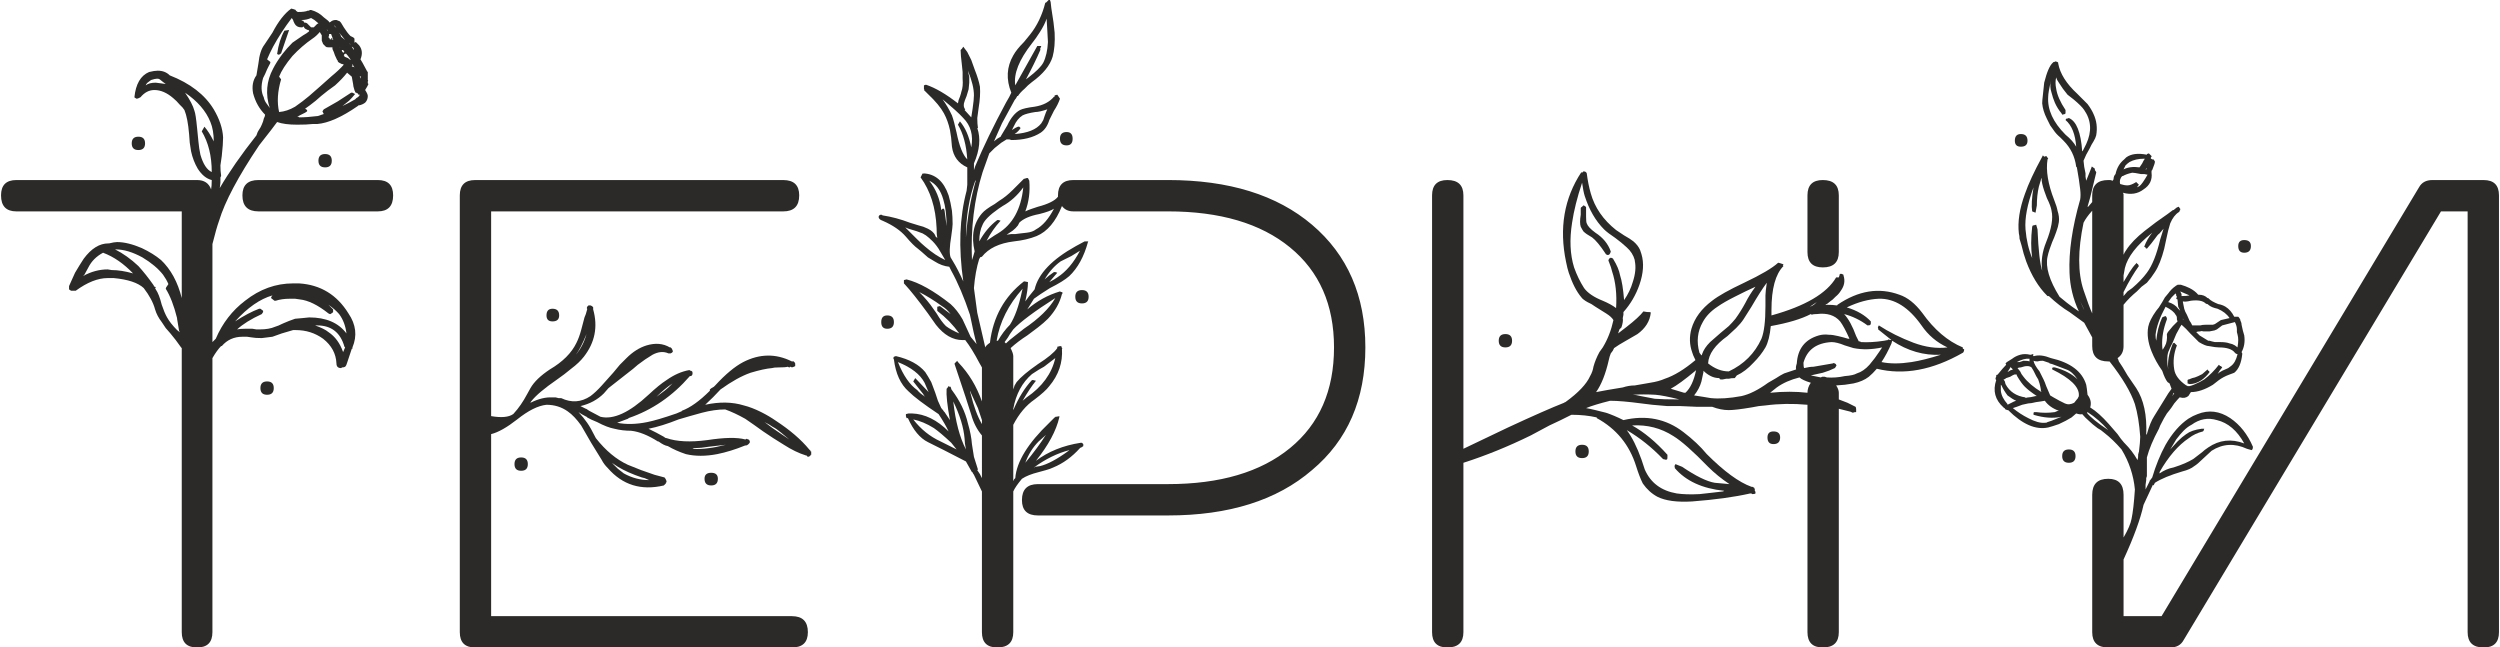
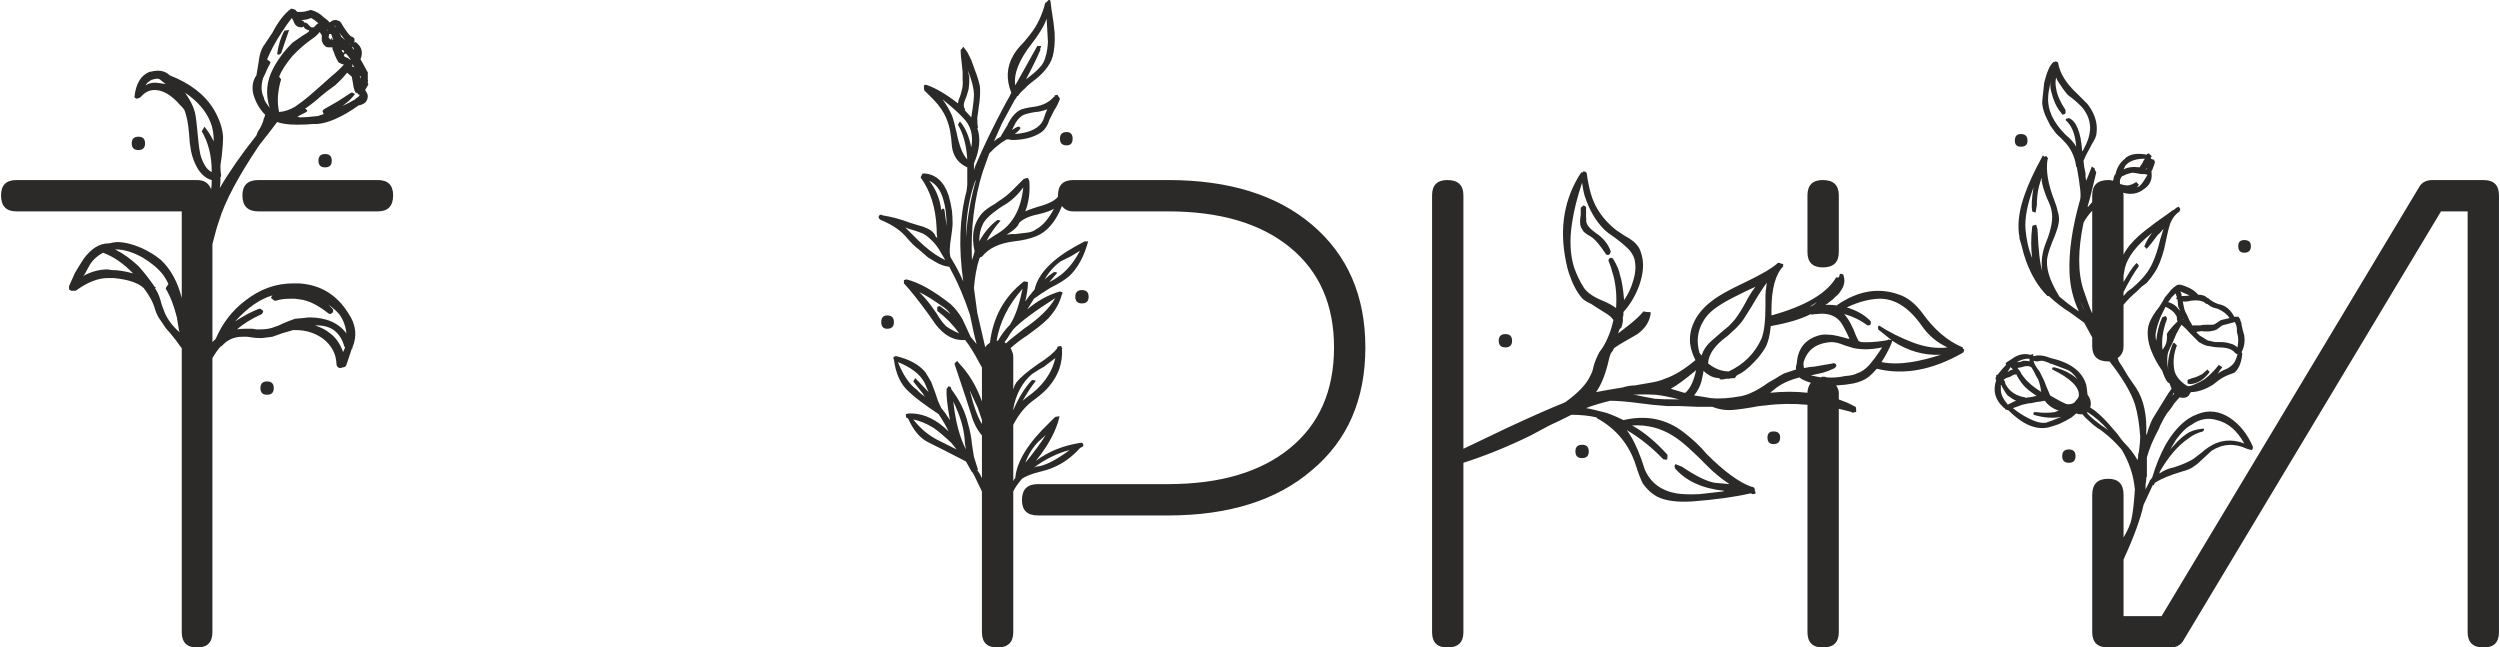
<svg xmlns="http://www.w3.org/2000/svg" xml:space="preserve" width="1973px" height="511px" version="1.1" style="shape-rendering:geometricPrecision; text-rendering:geometricPrecision; image-rendering:optimizeQuality; fill-rule:evenodd; clip-rule:evenodd" viewBox="0 0 1936.57 501.98">
  <defs>
    <style type="text/css"> .fil0 {fill:#2B2A29;fill-rule:nonzero} </style>
  </defs>
  <g id="Слой_x0020_1">
    <path class="fil0" d="M231.09 219.71c16.54,1.04 29.29,8.79 38.25,23.27 5.86,8.61 6.89,17.4 3.1,26.36l0 1.04 -0.51 0 -3.62 10.85c-0.35,1.38 -0.86,2.41 -1.55,3.1 -0.69,0.35 -1.38,0.52 -2.07,0.52l-0.52 0c0,0.35 -0.17,0.52 -0.51,0.52 -2.42,0 -3.62,-1.21 -3.62,-3.62 -0.35,-7.58 -3.79,-13.96 -10.34,-19.13 -6.21,-4.48 -13.27,-6.72 -21.2,-6.72l-2.07 0 -8.79 2.59 -7.23 2.58 -4.14 0.52 -4.13 0.51c-3.45,0 -6.04,-0.17 -7.76,-0.51l-3.62 -0.52 -3.62 0c-6.54,0 -11.89,2.41 -16.02,7.24l-0.52 0c-2.07,2.07 -4.31,5.17 -6.72,9.3l0 212.48c0,7.93 -3.96,11.89 -11.89,11.89 -7.93,0 -11.89,-3.96 -11.89,-11.89l0 -220.23 -0.52 -0.52 -4.13 -5.69 -4.14 -5.16 -3.62 -4.14 -3.1 -4.65c-2.41,-3.1 -4.14,-6.38 -5.17,-9.83 -1.38,-5.17 -4.31,-10.68 -8.79,-16.54 -4.48,-4.13 -12.23,-6.72 -23.26,-7.75l-4.65 0c-7.59,0 -15.86,3.27 -24.82,9.82l-3.62 0 -1.55 -1.04 0 -2.58 2.07 -4.65 2.58 -5.69c2.42,-4.13 4.66,-7.75 6.72,-10.86 5.86,-7.92 12.24,-11.89 19.13,-11.89l0.52 0c2.76,-0.68 4.82,-1.03 6.2,-1.03 5.52,0 11.89,1.55 19.13,4.65 5.86,2.76 10.86,5.86 14.99,9.31 7.59,7.24 12.93,17.06 16.03,29.47l0 -67.21 -128.21 0c-7.93,0 -11.89,-4.14 -11.89,-12.41 0,-7.92 3.96,-11.89 11.89,-11.89l140.1 0c5.51,0 9.13,2.41 10.86,7.24 0.34,-1.72 0.51,-4.14 0.51,-7.24 -4.13,-1.03 -7.75,-3.96 -10.85,-8.79 -2.42,-4.13 -4.14,-8.61 -5.17,-13.44l-1.04 -6.72 -0.51 -6.72c-0.69,-8.27 -1.9,-14.47 -3.62,-18.61l-1.55 -2.07 -2.07 -2.07c-1.72,-2.06 -3.45,-3.79 -5.17,-5.17 -4.83,-4.13 -9.65,-6.2 -14.48,-6.2 -4.13,0 -7.75,1.9 -10.85,5.69l-0.52 0c0,0.34 -0.17,0.51 -0.52,0.51l-1.55 0.52 -0.51 0 -1.56 -1.03c1.04,-10.34 4.83,-16.89 11.38,-19.65 2.76,-0.69 4.99,-1.03 6.72,-1.03 3.79,0 6.89,1.2 9.3,3.62 15.86,6.2 27.23,14.99 34.12,26.36 4.48,7.59 6.9,14.82 7.24,21.72 0,3.44 -0.34,8.27 -1.03,14.47l-0.52 3.62 -0.52 3.62c0,3.1 0.18,5.68 0.52,7.75l0 0.52 -0.52 1.03 0 4.14 -0.51 4.14c7.23,-12.41 16.71,-26.03 28.43,-40.84 0.69,-2.07 1.21,-3.28 1.55,-3.62 1.38,-2.07 2.24,-3.62 2.59,-4.66l1.03 -2.58 0.52 -2.07c0.69,-1.38 1.03,-2.41 1.03,-3.1 -4.48,-4.48 -7.58,-10 -9.3,-16.54 -1.04,-5.52 -0.18,-10.17 2.58,-13.96l1.55 -9.31c0.69,-6.55 2.24,-11.37 4.65,-14.47l6.21 -9.31c4.48,-8.62 9.3,-14.82 14.47,-18.61l0.52 0 3.1 1.03 0 0.52 1.55 1.04c3.79,0 6.38,-0.35 7.76,-1.04l1.03 0 0.52 -0.52 1.03 0c3.79,1.04 7.07,2.93 9.82,5.69 2.42,1.72 3.97,3.1 4.66,4.14 0,-0.35 0.17,-0.52 0.51,-0.52 1.04,-1.03 2.42,-1.55 4.14,-1.55l0.52 0 2.58 1.03c0.69,0.69 1.21,1.38 1.55,2.07 0.69,1.03 1.21,1.9 1.55,2.59 1.73,2.75 3.45,4.99 5.17,6.72 1.73,0.69 2.76,1.37 3.1,2.06l0 3.11 1.04 -0.52 2.58 2.58c2.42,3.11 2.76,6.72 1.04,10.86l1.55 2.58 3.62 6.73 0.51 0.51 0 6.21c0.35,0.34 0.35,0.69 0,1.03l0 1.55 0.52 0.52 -1.03 2.07 -1.55 2.58c1.37,2.07 2.06,3.62 2.06,4.65 0,2.07 -0.69,3.79 -2.06,5.17 -1.38,1.04 -2.93,1.73 -4.66,2.07l-0.51 0 -0.52 0.52c-12.41,8.61 -22.92,13.27 -31.54,13.96l-3.62 0c-2.75,0.34 -6.72,0.51 -11.89,0.51 -6.54,0 -11.71,-0.69 -15.5,-2.06l-4.66 6.2 -9.3 11.89c-16.2,24.13 -26.54,43.6 -31.02,58.42 -1.38,3.79 -3.1,9.82 -5.17,18.09l0 76 2.58 -2.59c5.17,-12.06 12.76,-21.88 22.75,-29.47 11.37,-8.96 23.78,-13.44 37.22,-13.44l4.66 0zm61 -80.13c7.92,0 11.89,3.97 11.89,11.89 0,8.27 -3.97,12.41 -11.89,12.41l-92.54 0c-8.27,0 -12.41,-4.14 -12.41,-12.41 0,-7.92 4.14,-11.89 12.41,-11.89l92.54 0zm-44.98 -114.77c-1.72,2.07 -3.62,3.8 -5.69,5.17 -5.51,3.8 -10.68,8.28 -15.5,13.44 -5.17,6.21 -8.62,11.55 -10.34,16.03l1.55 2.07c-2.76,9.3 -3.28,17.75 -1.55,25.33 4.13,-0.34 8.27,-1.72 12.4,-4.14l5.69 -4.13 5.17 -4.14 8.27 -7.23 9.31 -8.28c3.79,-3.1 6.89,-6.03 9.3,-8.78 -0.34,-0.35 -0.86,-0.52 -1.55,-0.52 -1.72,-0.69 -2.76,-1.38 -3.1,-2.07l0 -0.52 -0.52 -0.51c-1.37,-2.76 -2.24,-4.83 -2.58,-6.21 -0.69,-1.38 -1.04,-2.24 -1.04,-2.58l0 -1.04 -3.1 0c-1.03,0 -1.72,-0.17 -2.06,-0.51l-1.04 -1.04 -1.03 -1.03 -1.04 -2.59 0 -4.13 -1.55 -2.59zm-8.27 221.27c13.1,0 22.75,4.13 28.95,12.41 -0.69,-5.86 -2.58,-10.86 -5.69,-15 -2.06,-2.41 -4.82,-4.82 -8.27,-7.23l3.1 3.1 0.52 0.51 0 2.07 -0.52 0.52 -1.55 1.03 -0.51 0 -1.04 -0.51c-8.27,-6.55 -15.68,-10.17 -22.23,-10.86l-3.62 -0.52 -4.13 0c-4.14,0 -7.76,0.52 -10.86,1.55l-1.03 0 -2.59 -2.06c0,-0.69 0.35,-1.38 1.04,-2.07 -9.65,2.76 -19.3,9.48 -28.95,20.16 6.89,-4.48 13.09,-7.76 18.61,-9.82l1.03 0 2.07 1.55 0 1.03 -1.03 1.55c-8.28,3.79 -14.65,7.76 -19.13,11.89 1.38,-0.34 3.44,-0.51 6.2,-0.51l5.69 0 3.1 0.51 2.58 0c4.83,0 8.79,-0.69 11.9,-2.06 1.37,-0.35 3.44,-1.21 6.2,-2.59 3.1,-1.38 6.2,-2.58 9.3,-3.62l5.69 -0.51 5.17 -0.52zm-118.9 -23.27l-0.52 1.04c0.34,0 0.52,0.17 0.52,0.51 1.72,2.42 3.27,6.38 4.65,11.9 1.38,4.13 2.76,7.41 4.14,9.82 1.72,3.1 4.3,6.37 7.75,9.82l2.58 2.07c-0.34,0 -0.51,-0.17 -0.51,-0.52l-0.52 -1.03 -1.55 -9.31 0 -0.51c-2.41,-9.66 -5.34,-17.24 -8.79,-22.75l0.52 -1.55c0.34,0 0.52,-0.18 0.52,-0.52l1.03 -1.55c-1.03,-2.41 -2.41,-4.83 -4.14,-7.24 -3.79,-4.82 -9.13,-9.3 -16.02,-13.44 -7.58,-4.13 -14.48,-6.2 -20.68,-6.2l-0.52 0c6.21,3.1 12.24,7.41 18.1,12.92 3.79,4.14 7.75,9.13 11.89,14.99 0,0.69 0.34,1.04 1.03,1.04l0.52 0.51zm83.23 -162.32c-1.72,5.85 -1.55,10.85 0.52,14.99 0.34,1.72 1.03,3.27 2.06,4.65l1.56 2.07 1.03 1.55c-3.45,-10.68 -2.59,-20.85 2.58,-30.5 1.73,-3.45 4.14,-7.24 7.24,-11.38 2.41,-3.1 5,-6.03 7.76,-8.78l8.27 -5.69 2.58 -1.55 2.07 -1.55 0 -0.52 -0.52 -0.52c-0.69,0 -1.2,-0.17 -1.55,-0.51 -1.03,-0.35 -1.72,-1.04 -2.07,-2.07l-0.51 0 -0.52 0.52 -1.03 0c-2.42,0 -4.14,-1.04 -5.17,-3.11 -0.69,-1.38 -1.04,-2.24 -1.04,-2.58l-1.03 -1.55c-5.51,7.24 -10.34,14.65 -14.48,22.23 -0.69,1.38 -1.55,3.1 -2.58,5.17l-2.07 4.65 2.59 2.07c0,0.69 -0.35,1.55 -1.04,2.58l-1.55 3.11 -1.55 3.61 -1.55 3.11zm26.36 29.98l1.04 0 0.52 0.52c4.13,0 8.96,-0.35 14.47,-1.04l4.65 -1.55 -1.03 -2.07 1.03 -1.55 10.86 -6.2 10.34 -6.72 1.03 0 2.07 1.03c-1.38,1.73 -2.93,3.45 -4.65,5.17l-5.17 4.14 5.17 -2.59 4.65 -2.58 1.04 -1.04c1.37,-0.69 2.24,-1.55 2.58,-2.58l-1.03 0 -0.52 -1.03c-0.69,0 -1.03,-0.18 -1.03,-0.52l-0.52 0 -0.52 -0.52 0 -0.52c-0.34,-0.34 -0.52,-0.68 -0.52,-1.03 -0.69,-2.07 -1.03,-3.62 -1.03,-4.65l-1.03 -5.69 -3.62 -3.1c-2.41,3.1 -5.52,6.38 -9.31,9.82l-5.68 4.14 -5.17 4.13 -4.14 3.62 -4.65 3.62 -3.62 2.59 1.55 1.03 0 1.03 -1.55 1.04 -6.21 3.1zm-86.85 -18.61c3.79,5.51 6.21,10.17 7.24,13.96 0.69,1.72 1.38,6.2 2.07,13.44l1.03 10.34c0.35,3.79 0.86,7.24 1.55,10.34 2.07,7.23 5,11.72 8.79,13.44 0,-12.41 -2.58,-22.92 -7.75,-31.54l2.07 -3.62c2.41,2.76 4.82,6.55 7.23,11.38 0,-5.86 -0.86,-10.86 -2.58,-14.99 -3.45,-8.62 -10,-16.2 -19.65,-22.75zm-79.09 142.17c6.2,-3.45 12.58,-5.17 19.13,-5.17l3.1 0.51c4.82,0 10.34,0.86 16.54,2.59 -7.24,-7.58 -14.99,-12.93 -23.26,-16.03 -5.17,2.76 -8.96,6.55 -11.38,11.38l-3.1 5.68 -1.03 1.04zm179.9 38.25c4.83,1.72 8.28,3.45 10.34,5.17 5.17,3.45 8.96,8.62 11.38,15.51l1.55 -3.62 -0.52 -0.52c-3.1,-11.02 -10.17,-16.54 -21.2,-16.54l-1.55 0zm-136.99 -135.96c-3.45,0 -5.17,-1.73 -5.17,-5.17 0,-3.45 1.72,-5.17 5.17,-5.17 3.44,0 5.17,1.72 5.17,5.17 0,3.44 -1.73,5.17 -5.17,5.17zm99.77 179.39c3.45,0 5.17,1.72 5.17,5.17 0,3.44 -1.72,5.17 -5.17,5.17 -3.45,0 -5.17,-1.73 -5.17,-5.17 0,-3.45 1.72,-5.17 5.17,-5.17zm39.81 -171.12c0,-3.45 1.72,-5.17 5.17,-5.17 3.44,0 5.17,1.72 5.17,5.17 0,3.45 -1.73,5.17 -5.17,5.17 -3.45,0 -5.17,-1.72 -5.17,-5.17zm-31.02 -82.2l-1.03 -0.52c1.03,-7.23 2.93,-13.26 5.68,-18.09l3.62 -0.52 -6.2 18.1 -1.55 1.03 -0.52 0zm25.33 -28.43c-2.41,1.03 -4.82,1.55 -7.24,1.55l0 0.52 1.04 0 1.03 1.55 1.04 0 1.03 0.51 3.1 3.11 2.07 0 2.58 -2.59 1.04 -0.52 -3.1 -2.58 -2.59 -1.55zm-128.21 52.21c1.73,-1.38 4.31,-2.07 7.76,-2.07l4.13 0.52 3.62 0.52 -2.07 -1.55 -2.58 -2.07c-0.35,-0.35 -1.03,-0.52 -2.07,-0.52 -1.03,0 -2.58,0.35 -4.65,1.04l-2.07 1.55c-1.03,0.69 -1.72,1.55 -2.07,2.58zm153.54 -25.33c0,-0.34 0.18,-0.52 0.52,-0.52l-1.03 -1.55 -1.04 0c0,0.35 0.17,0.86 0.52,1.55 0.69,0.35 1.21,0.69 1.55,1.04 0,0.69 -0.17,1.2 -0.52,1.55l0.52 0.51 0 0.52 2.58 1.04 2.07 1.55 0 -0.52c-1.38,-2.07 -2.58,-3.62 -3.62,-4.65 0,0.34 -0.34,0.51 -1.03,0.51l-0.52 -1.03zm-9.3 -11.37c0.34,0 0.51,0.17 0.51,0.51 -0.34,0.35 -0.68,0.52 -1.03,0.52l1.03 0 0.52 0.52 0 -0.52 -1.55 -4.13 -1.55 0 0 1.03 -0.52 1.55c0.69,0.34 1.04,0.86 1.04,1.55l1.03 0 0 -0.52 0.52 -0.51zm10.34 1.55l-4.14 -5.17 -0.52 -0.52 1.04 1.55 0.52 1.55 3.1 2.59zm6.2 20.68l1.03 0.51 -1.03 -1.55c0,-0.34 -0.17,-0.69 -0.52,-1.03l0 1.55c-0.34,0 -0.51,0.17 -0.51,0.52l1.03 0zm0.52 -13.44c0,-1.04 -0.52,-1.73 -1.55,-2.07l1.55 2.58 0 -0.51zm5.17 22.74c0,-0.69 0.17,-1.2 0.51,-1.55l-0.51 0c0,-0.34 -0.17,-0.52 -0.52,-0.52l0.52 2.07zm-20.16 -40.84l1.55 1.55 -1.55 -2.07 0 0.52zm-5.17 3.1c-0.35,0 -0.69,-0.17 -1.04,-0.51l1.04 1.03 0 -0.52zm9.82 13.96c-0.35,0 -0.52,-0.17 -0.52,-0.52l0.52 -0.51c-0.69,0.69 -0.69,1.03 0,1.03zm7.24 -3.1l0.51 0.52 -0.51 -1.04 0 0.52zm-7.24 3.62l0 0.52 0 -0.52z" />
-     <path id="1" class="fil0" d="M627.6 352.57l0 0.52c-1.38,1.38 -2.41,1.38 -3.1,0l-0.52 0c-5.51,-1.72 -11.2,-4.48 -17.06,-8.27l-8.27 -5.17 -7.75 -5.17 -7.24 -5.17 -6.72 -4.65c-5.52,-3.1 -10.69,-5.52 -15.51,-7.24 -5.51,0 -11.55,0.86 -18.09,2.58l-9.31 2.59 -8.79 2.58c-8.61,3.45 -16.37,5.86 -23.26,7.24l6.2 3.1 5.69 3.11c0.69,0.68 1.38,1.03 2.07,1.03 7.92,2.76 18.44,3.27 31.53,1.55 13.44,-2.07 23.26,-2.24 29.47,-0.52 0.34,0 0.69,-0.17 1.03,-0.51 0.35,0 0.69,0.17 1.04,0.51 0.69,0 1.03,0.18 1.03,0.52 0.35,0.35 0.52,0.86 0.52,1.55 0,0.35 -0.35,0.86 -1.04,1.55 -0.69,0.69 -1.38,1.04 -2.06,1.04l-0.52 0c-7.58,3.1 -14.82,5.34 -21.71,6.72 -8.96,1.72 -17.06,1.72 -24.3,0 -5.17,-1.73 -9.82,-3.79 -13.96,-6.21 -2.07,-0.34 -4.48,-1.55 -7.24,-3.62l-0.51 0c-7.59,-4.82 -14.48,-7.58 -20.68,-8.27 -4.48,0 -8.79,-0.51 -12.93,-1.55 -3.79,-0.69 -8.27,-2.41 -13.44,-5.17 -3.44,-1.38 -6.03,-2.58 -7.75,-3.62 0,-0.34 -0.18,-0.51 -0.52,-0.51 -2.76,-1.38 -4.83,-2.59 -6.2,-3.62l3.62 4.13 3.1 4.14c1.72,2.41 3.96,6.38 6.72,11.89 7.58,9.65 15.85,16.54 24.81,20.68l10.34 4.13 10.34 3.62 7.76 2.07c0.34,0.35 0.68,0.86 1.03,1.55 0.34,0.69 0.52,1.21 0.52,1.55l0 0.52 -0.52 0.52 0 0.51 -0.52 0.52 -1.03 1.03c-17.58,4.14 -32.05,-0.34 -43.43,-13.44 -2.07,-2.06 -3.62,-4.13 -4.65,-6.2l-4.14 -6.72 -4.13 -6.72 -7.76 -13.44c-3.44,-4.83 -6.89,-8.45 -10.33,-10.86 -4.83,-3.45 -10.35,-5.17 -16.55,-5.17 -6.55,0.69 -14.13,4.48 -22.74,11.37 -7.93,6.21 -14.65,10 -20.17,11.38l0 141.13 233.16 0c8.27,0 12.4,4.14 12.4,12.41 0,7.93 -4.13,11.89 -12.4,11.89l-245.56 0c-7.93,0 -11.89,-3.96 -11.89,-11.89l0 -338.62c0,-7.92 3.96,-11.89 11.89,-11.89l238.84 0c8.27,0 12.4,3.97 12.4,11.89 0,8.27 -4.13,12.41 -12.4,12.41l-226.44 0 0 158.71c7.93,1.38 13.62,0.86 17.06,-1.55l0.52 -0.52c3.79,-4.13 7.24,-9.13 10.34,-14.99l2.58 -4.65c2.76,-4.83 7.76,-9.65 15,-14.48 9.99,-5.86 16.88,-12.75 20.68,-20.68 1.37,-2.75 2.58,-6.03 3.61,-9.82l2.59 -9.82c0.69,-1.38 1.38,-3.45 2.07,-6.21l0 -0.51c-0.35,-0.35 -0.35,-0.86 0,-1.55l1.03 -1.04 1.55 0c1.04,0.35 1.55,0.69 1.55,1.04 0.35,0 0.52,0.17 0.52,0.51l0 1.55c3.79,13.45 1.38,25.68 -7.24,36.71 -2.41,3.1 -5.68,6.2 -9.82,9.3l-5.17 4.14 -5.69 4.14c-9.99,6.89 -16.71,12.58 -20.16,17.06 -0.34,0.34 -0.52,0.69 -0.52,1.03 6.21,-3.1 11.89,-4.48 17.06,-4.14l2.59 0 2.07 0.52 2.06 0c7.93,3.79 15.51,3.28 22.75,-1.55 2.76,-2.07 5.69,-4.82 8.79,-8.27l8.79 -9.82 5.17 -6.21c2.07,-2.07 3.79,-3.79 5.17,-5.17 4.82,-4.82 9.99,-8.1 15.51,-9.82 6.89,-2.07 12.92,-1.55 18.09,1.55l0.52 0c0.34,0 0.51,0.17 0.51,0.52 0.35,0 0.52,0.17 0.52,0.52l0.52 1.03c0.34,0.69 0.34,1.21 0,1.55l-0.52 0.52 -1.03 0.51 -1.55 0c-3.79,-1.72 -7.93,-1.37 -12.41,1.04l-5.69 3.62 -5.68 4.13 -3.62 3.1 -19.13 15 -3.62 4.13c-4.82,4.83 -10.86,8.1 -18.09,9.82l4.13 2.07c0.35,0 0.69,0.18 1.04,0.52l1.55 1.03 8.79 4.66c9.99,2.41 22.4,-3.28 37.22,-17.06 5.51,-5.17 10.16,-8.96 13.96,-11.38 5.86,-4.13 11.71,-6.72 17.57,-7.75 0.35,0 0.69,0.17 1.04,0.52 0.69,0 1.03,0.17 1.03,0.51 0.35,0 0.52,0.35 0.52,1.04l0 1.03c-0.35,1.03 -0.86,1.55 -1.55,1.55l-0.52 0c-13.44,15.51 -29.29,26.37 -47.56,32.57 0,0.35 -0.17,0.52 -0.52,0.52l-8.27 3.1c6.89,1.38 14.65,1.21 23.26,-0.52 5.17,-1.03 12.76,-3.27 22.75,-6.72l3.62 -1.55c0.34,0 0.52,-0.17 0.52,-0.52 6.55,-2.41 13.78,-7.58 21.71,-15.51l0 -1.03c0.69,-0.69 1.72,-1.38 3.1,-2.07l1.04 -1.03c7.92,-8.62 15.16,-14.65 21.71,-18.1 12.75,-6.54 25.33,-6.72 37.74,-0.51l1.55 0c0,0.34 0.17,0.51 0.51,0.51 0,0.35 0.18,0.69 0.52,1.04l0 2.07 -1.03 0.51 -1.55 0.52c-0.35,-0.34 -0.86,-0.52 -1.55,-0.52l0 0.52c-0.69,0 -1.21,-0.17 -1.56,-0.52 -1.37,0.35 -3.79,0.52 -7.23,0.52 -2.41,0 -4.14,0.17 -5.17,0.52 -4.14,0.34 -9.65,1.55 -16.54,3.62 -6.9,2.41 -14.65,6.72 -23.27,12.92 -3.79,4.14 -7.75,8.1 -11.89,11.89 11.03,-2.41 21.02,-2.24 29.98,0.52 4.14,1.03 8.62,2.76 13.45,5.17 4.13,2.07 7.92,4.31 11.37,6.72 11.03,7.24 19.64,14.65 25.85,22.23l1.03 1.03 0 0.52 0.52 0 0 2.58 -0.52 0zm-229.53 7.24c0,-3.44 1.72,-5.17 5.17,-5.17 3.44,0 5.17,1.73 5.17,5.17 0,3.45 -1.73,5.17 -5.17,5.17 -3.45,0 -5.17,-1.72 -5.17,-5.17zm147.33 11.37c0,-3.1 1.73,-4.65 5.17,-4.65 3.45,0 5.17,1.55 5.17,4.65 0,3.45 -1.72,5.17 -5.17,5.17 -3.44,0 -5.17,-1.72 -5.17,-5.17zm-122.52 -126.65c0,-3.45 1.55,-5.17 4.65,-5.17 3.45,0 5.17,1.72 5.17,5.17 0,3.1 -1.72,4.65 -5.17,4.65 -3.1,0 -4.65,-1.55 -4.65,-4.65zm76 126.14l-2.07 -0.52c-7.24,-2.41 -13.44,-5.17 -18.61,-8.27l-4.66 -3.1 4.66 4.65c1.72,1.38 3.27,2.59 4.65,3.62 6.2,3.45 12.75,5.17 19.65,5.17l-3.62 -1.55zm37.22 -22.75c3.79,0.35 8.1,0.17 12.92,-0.52 3.1,-0.34 7.41,-1.2 12.93,-2.58l-13.44 1.55c-4.14,0.69 -7.59,1.03 -10.34,1.03l-1.04 0 -1.03 0.52zm62.03 -17.06c-1.37,-1.03 -3.44,-2.24 -6.2,-3.62l6.2 4.65 12.93 8.79 -6.2 -5.17c-2.42,-2.06 -4.66,-3.62 -6.73,-4.65zm-77.54 -33.6c-4.14,2.75 -8.27,6.2 -12.41,10.34 4.83,-3.45 8.27,-6.21 10.34,-8.27l1.03 -1.04 1.04 -1.03zm-66.69 -38.26c-3.1,7.58 -5.86,12.93 -8.27,16.03 3.79,-4.48 6.55,-9.82 8.27,-16.03zm54.28 48.6l-1.03 1.03 1.03 -1.03z" />
    <path id="2" class="fil0" d="M904.7 139.58c47.22,0 84.44,11.55 111.66,34.64 27.58,23.43 41.36,55.14 41.36,95.12 0,40.33 -13.78,72.03 -41.36,95.12 -27.22,23.44 -64.44,35.16 -111.66,35.16l-100.81 0c-8.27,0 -12.41,-3.97 -12.41,-11.89 0,-8.27 4.14,-12.41 12.41,-12.41l100.81 0c40.32,0 71.86,-9.3 94.6,-27.92 22.75,-18.61 34.12,-44.63 34.12,-78.06 0,-33.08 -11.37,-58.93 -34.12,-77.54 -22.74,-18.62 -54.28,-27.92 -94.6,-27.92l-73.41 0c-3.79,0 -6.72,-1.38 -8.79,-4.14 -4.82,12.07 -11.37,19.82 -19.64,23.27 -5.17,2.07 -11.03,3.44 -17.58,4.13 -11.37,1.38 -19.65,5.35 -24.82,11.89l-1.55 0.52 0 0.52 -0.51 0.51c-2.07,6.55 -3.45,14.14 -4.14,22.75l2.58 19.13 6.21 26.88c0.34,-1.03 1.55,-2.24 3.62,-3.62 2.41,-19.99 11.2,-35.84 26.36,-47.56l0.52 0 2.58 0.52 0 0.52c0,3.44 -0.69,8.27 -2.06,14.47 1.37,-2.07 3.79,-5.17 7.23,-9.31 2.76,-12.06 13.45,-23.26 32.06,-33.6l6.72 -3.62 3.1 0c-0.35,0 -0.52,0.18 -0.52,0.52 -3.1,11.37 -7.93,20.16 -14.47,26.37 -3.1,2.75 -8.1,5.85 -15,9.3 -5.51,3.45 -9.65,6.2 -12.4,8.27l-2.59 4.14 -2.58 4.13c7.58,-6.54 16.02,-11.2 25.33,-13.95l1.03 0.51 1.04 0c0,0.35 -0.18,0.52 -0.52,0.52l0.52 0.52 -0.52 0.51c-1.72,6.9 -5.34,13.27 -10.86,19.13 -2.06,2.07 -4.65,4.31 -7.75,6.72l-8.27 6.21c-4.83,3.1 -9.14,6.37 -12.93,9.82 1.38,2.76 2.07,4.82 2.07,6.2l0 25.85 1.04 -3.1 1.55 -2.59c3.1,-3.79 8.61,-8.44 16.54,-13.95 7.58,-4.83 12.58,-8.97 14.99,-12.41l0 -1.04 2.07 -0.51 1.03 0 0.52 1.55 0.52 0 -0.52 0.52c0.69,10.68 -2.59,20.33 -9.82,28.95 -2.07,2.75 -5.86,6.2 -11.38,10.34 -6.54,4.48 -12.06,11.02 -16.54,19.64l0 43.43 0.52 -0.52 0 -0.52 1.03 -1.03c1.04,-12.75 9.82,-27.06 26.37,-42.91l4.13 -4.14c0.35,0 0.52,-0.17 0.52,-0.51l0.52 0 3.1 -0.52c-0.35,0 -0.52,0.17 -0.52,0.52l0 0.51c-2.41,10.34 -8.44,21.54 -18.09,33.61 9.65,-7.24 21.19,-11.89 34.64,-13.96l1.03 0 1.03 1.03 0 1.55 -1.55 1.04c-0.34,0 -0.69,0.17 -1.03,0.51 -6.21,6.9 -13.1,11.89 -20.68,15 -1.38,0.69 -3.27,1.37 -5.69,2.06l-5.68 1.56c-5.52,1.37 -9.83,3.1 -12.93,5.16 -3.45,4.14 -5.68,7.41 -6.72,9.83l0 109.08c0,7.93 -4.13,11.89 -12.41,11.89 -7.92,0 -11.89,-3.96 -11.89,-11.89l0 -109.08 -6.2 -12.93 -1.03 -1.55 0 -0.51 -0.52 0 -4.65 -8.28 -17.06 -8.78 -12.41 -6.21c-6.2,-3.1 -11.37,-9.3 -15.51,-18.61l-1.03 0 -0.52 -1.55 0 -1.55 2.07 -0.52 2.58 0c10,0.35 19.47,5 28.44,13.96 -1.73,-3.79 -4.31,-8.27 -7.76,-13.44 -11.37,-7.58 -19.13,-13.44 -23.26,-17.58 -6.21,-5.51 -10,-13.78 -11.38,-24.81l-0.51 -1.04 0.51 -1.03 1.55 -0.52c10.34,2.42 17.93,6.55 22.75,12.41 1.38,2.07 2.93,4.65 4.65,7.75l1.56 4.14 1.55 4.14 2.06 6.2c1.04,2.41 1.9,4.31 2.59,5.69l0.52 0.51 0 0.52 0.51 0 0.52 0.52 0 0.51 1.03 1.04 2.07 3.1 2.07 3.1c-2.07,-11.37 -2.93,-19.47 -2.59,-24.3l0.52 -0.51 1.04 -1.55c0.34,0 0.51,0.17 0.51,0.51l1.04 0 0.51 1.55c0,0.35 0.17,0.69 0.52,1.04 6.2,8.27 10.34,16.88 12.41,25.85 1.72,5.86 2.75,11.2 3.1,16.02l1.55 9.82c1.03,3.45 2.07,6.73 3.1,9.83l-0.52 0.51 2.07 3.11 1.55 3.1 0 -33.09c-3.79,-4.48 -6.54,-9.82 -8.27,-16.02l-4.65 -14.48 -4.14 -12.41 -4.13 -12.4 0 -0.52 2.07 -2.07c0,0.35 0.34,0.86 1.03,1.55 7.93,8.27 13.96,18.27 18.09,29.99l0 -26.37 -2.06 -3.62c-3.79,-7.24 -7.41,-13.1 -10.86,-17.58l-2.07 0c-7.58,0 -14.47,-3.96 -20.68,-11.89l-6.2 -8.78c-7.58,-10.34 -13.62,-17.93 -18.1,-22.75l-0.51 -0.52 0 -2.58 2.07 -0.52c9.65,2.41 21.02,8.79 34.12,19.13 3.44,3.1 6.54,7.06 9.3,11.89l3.1 6.72 3.1 6.72 4.66 5.69c-1.38,-4.83 -3.1,-12.41 -5.17,-22.75 -4.48,-13.44 -9.31,-24.81 -14.48,-34.12l-1.55 -3.1c-3.79,-0.35 -7.58,-1.73 -11.37,-4.14l-5.17 -3.1 -4.65 -4.13 -3.11 -2.59c-2.41,-1.72 -5.51,-4.82 -9.3,-9.31 -4.14,-4.82 -10.17,-8.96 -18.09,-12.4 -2.07,-0.69 -3.11,-1.73 -3.11,-3.1l0.52 -1.04 1.03 -0.52 0.52 0c0.35,0 0.69,0.18 1.04,0.52 6.89,1.04 13.95,2.93 21.19,5.69l6.72 2.07 3.62 1.03 3.62 1.55c2.76,1.38 4.65,3.1 5.69,5.17l0 0.52 1.55 1.55c-0.35,-1.72 -0.52,-4.31 -0.52,-7.76 -0.69,-15.85 -4.83,-28.95 -12.41,-39.29l1.55 -3.1 0.52 0.52 0 -0.52c9.31,0.35 15.85,6.03 19.65,17.06 1.03,3.45 1.89,7.41 2.58,11.89 0.34,3.1 0.52,6.55 0.52,10.34 0,1.38 -0.35,4.48 -1.04,9.31 -1.38,8.27 -1.55,13.78 -0.51,16.54l1.55 2.59c2.75,4.48 5.51,9.82 8.27,16.02 -3.79,-26.19 -2.93,-49.63 2.58,-70.31l0.52 -4.65 0 -13.44c-6.89,-3.1 -10.86,-8.44 -11.89,-16.03 -0.35,-5.17 -0.86,-9.47 -1.55,-12.92 -1.03,-4.83 -2.59,-9.13 -4.65,-12.93 -2.42,-4.48 -6.55,-9.47 -12.41,-14.99l-3.1 -3.1 0.51 -0.52 -0.51 0 0 -3.1 1.55 -0.51c7.24,2.41 15.51,7.23 24.81,14.47l0.52 -2.58 1.03 -2.59c0.69,-2.07 1.04,-3.27 1.04,-3.62 1.03,-2.76 1.38,-6.2 1.03,-10.34l0 -5.17 -0.52 -5.17c-0.69,-5.51 -1.03,-9.47 -1.03,-11.89l1.03 -1.03 1.04 -1.55 3.1 4.13 3.1 6.21 2.59 7.24c2.06,5.16 3.44,9.64 4.13,13.44 0.35,4.82 0,10.34 -1.03,16.54l-1.04 7.75c0,3.11 0.18,5.69 0.52,7.76l-0.52 0c2.76,7.92 1.9,17.06 -2.58,27.4l0 5.17 1.03 -3.1c6.21,-14.82 14.13,-31.19 23.78,-49.12 2.07,-3.44 3.45,-6.03 4.14,-7.75 -4.14,-10.34 -3.62,-19.99 1.55,-28.95 1.72,-3.1 4.48,-6.55 8.27,-10.34l4.66 -5.69c5.51,-6.89 9.47,-15.16 11.89,-24.81l0.51 0 2.07 -2.07 1.03 0 0.52 1.55 0.52 4.65c1.38,8.28 2.24,14.65 2.58,19.13 0.35,7.24 -0.17,13.44 -1.55,18.61 -2.07,6.9 -7.41,13.44 -16.02,19.65l-3.11 2.58 -2.58 2.59c-2.41,2.06 -4.14,3.96 -5.17,5.68l-0.52 0c-0.69,1.38 -1.38,2.42 -2.06,3.11l-9.83 18.09 -6.2 13.96 2.58 -2.07 2.59 -1.55 0.52 -1.03 4.65 -7.76c2.76,-5.86 6.03,-9.82 9.82,-11.89 2.07,-1.03 5.86,-1.9 11.37,-2.59 6.55,-1.03 11.55,-3.61 15,-7.75l0.51 0 0 -1.03 2.07 -0.52 2.07 3.1c-1.04,3.1 -2.59,6.2 -4.65,9.31l-3.62 7.23c-1.38,4.49 -3.62,7.76 -6.72,9.83 -5.86,3.79 -13.44,5.68 -22.75,5.68l-1.55 -0.51 -2.07 0 -4.13 2.58 -5.17 4.14 -4.14 4.13 -2.58 7.24 -2.59 7.24c-6.55,21.02 -9.31,43.77 -8.27,68.24l1.03 -3.1 1.04 -3.62c-2.76,-12.06 -0.86,-21.89 5.68,-29.47 1.73,-2.07 5,-4.48 9.83,-7.24l3.62 -2.58c3.44,-2.07 6.89,-4.83 10.33,-8.27l8.79 -8.79 0.52 0 1.55 -0.52 1.03 0 1.04 2.07c0.69,8.62 -0.35,16.54 -3.1,23.78 1.37,-0.69 3.1,-1.38 5.17,-2.07l4.65 -1.55c7.93,-2.07 13.1,-4.65 15.51,-7.75l0 -1.04c0,-7.92 3.96,-11.89 11.89,-11.89l73.41 0zm-112.18 5.69c-4.49,6.2 -9.83,11.03 -16.03,14.47l-3.1 2.07c-6.89,4.83 -11.03,8.96 -12.41,12.41 -1.72,3.44 -2.58,7.75 -2.58,12.92 3.79,-6.89 8.44,-12.4 13.95,-16.54l1.04 0 1.55 0.52c-4.14,4.48 -7.76,9.65 -10.86,15.51l6.21 -4.14 2.58 -1.55c11.37,-6.89 17.92,-18.78 19.65,-35.67zm6.72 -111.67c-10,12.76 -14.31,23.61 -12.93,32.57l17.06 -30.5 3.1 0 -1.03 2.59 0.52 0c-3.1,7.23 -6.9,14.99 -11.38,23.26l2.07 -1.55c5.86,-4.48 9.65,-8.27 11.37,-11.38 2.07,-4.13 3.28,-9.47 3.62,-16.02l-0.51 -9.31 -0.52 -8.78c-1.03,3.1 -2.76,6.54 -5.17,10.33l-3.1 4.66 -3.1 4.13zm3.1 261.59c-3.1,3.79 -6.55,8.96 -10.34,15.51l3.1 -2.59c12.06,-8.27 19.47,-18.43 22.23,-30.5l-8.79 6.72c-2.07,1.04 -5.17,2.93 -9.3,5.69 -7.59,6.55 -12.41,15.51 -14.48,26.88l0 1.04c4.14,-9.65 8.96,-17.41 14.48,-23.27l1.03 0 2.07 0.52zm-13.96 -120.45c-1.03,1.38 -2.41,2.75 -4.14,4.13l-4.65 3.1 3.62 -0.51 3.1 0 4.14 -0.52 4.65 -0.52c3.1,-0.34 5.51,-1.2 7.24,-2.58 5.17,-2.76 9.82,-8.1 13.96,-16.03 -2.07,1.38 -5.86,2.76 -11.38,4.14 -7.23,1.38 -12.4,3.62 -15.51,6.72l-1.03 2.07zm22.75 -89.96c-4.14,1.38 -7.24,2.07 -9.31,2.07 -4.48,0.69 -7.75,1.55 -9.82,2.59 -2.76,1.72 -5,4.48 -6.72,8.27l-1.55 3.1c2.07,-1.38 3.62,-2.24 4.65,-2.59l1.03 0 1.04 1.04c-1.04,1.72 -2.59,3.27 -4.65,4.65 9.99,-0.69 16.88,-3.45 20.67,-8.27l1.55 -2.59 1.04 -3.1c0.69,-2.07 1.38,-3.79 2.07,-5.17zm-65.14 6.72c-3.1,-3.44 -8.45,-8.27 -16.03,-14.47 2.76,3.79 5.17,7.93 7.24,12.41 1.03,2.75 2.24,7.23 3.62,13.44 2.07,10.34 4.82,17.23 8.27,20.68 -0.69,-11.03 -3.1,-19.99 -7.24,-26.89l1.55 -2.58c4.14,4.82 7.07,11.54 8.79,20.16 1.73,-9.3 -0.34,-16.89 -6.2,-22.75zm33.08 174.74c1.73,-1.72 3.97,-3.62 6.73,-5.69l7.23 -5.68c11.72,-7.93 19.82,-15.86 24.3,-23.78 -16.2,10.33 -27.05,18.43 -32.57,24.29 -2.07,2.76 -3.45,4.83 -4.13,6.21l-2.59 3.62 1.03 1.03zm3.11 -14.48c3.79,-5.85 6.89,-14.47 9.3,-25.84l0.52 -2.07c-11.03,12.41 -17.75,25.85 -20.16,40.32l1.03 0c2.76,-4.82 5.86,-8.96 9.31,-12.41zm-67.73 -70.82c-2.41,-1.03 -6.03,-2.24 -10.85,-3.62 -0.69,-0.34 -1.55,-0.69 -2.59,-1.03l4.65 4.65c1.73,1.72 3.28,3.27 4.66,4.65 2.07,2.07 4.13,3.97 6.2,5.69 5.17,4.48 10.34,7.93 15.51,10.34 -2.07,-3.45 -3.79,-6.38 -5.17,-8.79 -2.07,-3.1 -4.13,-5.51 -6.2,-7.24l-1.04 -1.03 -2.58 -2.07 -2.59 -1.55zm4.66 123.04l-3.11 -7.24c-3.44,-6.55 -10.34,-11.89 -20.67,-16.03 4.13,10.34 9.13,17.58 14.99,21.72 1.38,1.72 3.44,3.44 6.2,5.17l-1.03 -1.04 -0.52 -1.03 -7.75 -9.82 1.55 -2.59 10.34 10.86zm102.36 -101.33c-4.83,3.45 -8.96,8.1 -12.41,13.96l3.62 -3.1 3.62 -2.59 1.03 0 1.55 0.52 -6.2 7.24c2.75,-1.38 4.82,-2.59 6.2,-3.62 6.89,-4.48 12.75,-11.37 17.58,-20.68l-6.72 4.14 -4.14 2.06 -4.13 2.07zm-84.79 140.62c-5.51,-5.17 -9.99,-8.96 -13.44,-11.38 -5.51,-3.44 -10.85,-5.68 -16.02,-6.72 5.85,7.59 12.92,13.27 21.19,17.06l12.41 6.21 -4.14 -5.17zm-7.23 -105.98c-6.21,-4.48 -12.07,-8.1 -17.58,-10.86 4.48,4.48 8.1,8.79 10.86,12.93l2.58 3.62c2.41,4.13 4.82,7.41 7.24,9.82 2.75,2.07 6.2,3.96 10.34,5.69l-3.62 -4.66 -4.14 -4.65c-3.1,-3.1 -6.03,-5.69 -8.79,-7.76l-0.51 -0.51 0 -3.1 2.06 -0.52 8.28 6.2c-2.07,-2.75 -4.31,-4.82 -6.72,-6.2zm23.78 -153.02c0.69,-4.83 1.03,-8.28 1.03,-10.34 0,-5.17 -1.55,-11.55 -4.65,-19.13l0.51 2.58 0.52 2.07 0 4.65 -0.52 5.17 -1.55 5.17c-1.03,2.42 -1.72,4.31 -2.06,5.69 -0.35,2.07 0,3.62 1.03,4.65l-0.52 0.52 5.17 5.69 1.04 -6.72zm-5.17 264.17c-0.69,-3.45 -1.04,-6.21 -1.04,-8.27 -0.69,-8.62 -3.62,-18.27 -8.79,-28.95 1.73,15.51 5,27.91 9.83,37.22zm89.95 -123.56c3.45,0 5.17,1.73 5.17,5.17 0,3.45 -1.72,5.17 -5.17,5.17 -3.45,0 -5.17,-1.72 -5.17,-5.17 0,-3.44 1.72,-5.17 5.17,-5.17zm-150.96 19.65c3.45,0 5.17,1.72 5.17,5.17 0,3.44 -1.72,5.17 -5.17,5.17 -3.1,0 -4.65,-1.73 -4.65,-5.17 0,-3.45 1.55,-5.17 4.65,-5.17zm139.07 -131.83c-3.45,0 -5.17,-1.72 -5.17,-5.17 0,-3.45 1.72,-5.17 5.17,-5.17 3.1,0 4.65,1.72 4.65,5.17 0,3.45 -1.55,5.17 -4.65,5.17zm-93.06 62.55c0,-8.27 -0.86,-15.16 -2.58,-20.68 -2.07,-7.23 -5.69,-12.06 -10.86,-14.47 5.17,6.55 8.27,14.13 9.31,22.75l1.03 -1.04 1.04 0 0.51 1.55 1.55 11.89zm72.38 186.11c5.86,-1.38 13.27,-5.34 22.23,-11.89l0.52 -0.51c-9.31,2.41 -18.44,6.89 -27.4,13.44 0.34,0 0.69,-0.18 1.03,-0.52l3.62 -0.52zm-11.37 -2.58c6.54,-7.93 11.89,-15.17 16.02,-21.71l-1.03 1.03 -4.65 4.13c-4.48,4.48 -7.93,10 -10.34,16.55zm-42.91 -55.84c0,0.69 0.17,1.38 0.51,2.07 2.42,10 5.35,17.92 8.79,23.78l0 -3.1 -3.1 -9.3 -6.2 -13.45zm4.13 -162.84c-4.82,13.44 -7.23,28.09 -7.23,43.94 1.03,-15.16 3.61,-29.98 7.75,-44.46 0,0.35 -0.17,0.52 -0.52,0.52z" />
    <path id="3" class="fil0" d="M1520.93 273.48c-23.44,13.44 -45.67,17.57 -66.69,12.4 -2.07,2.42 -4.14,4.49 -6.2,6.21 -3.11,2.41 -7.07,4.13 -11.9,5.17l-6.72 1.03 -6.72 0.52c1.38,2.07 2.07,3.96 2.07,5.69l0 5.17 6.72 2.58 6.21 3.1c0.34,0.35 0.51,1.04 0.51,2.07l0 2.07 -1.03 0 -1.55 0.51c-1.38,-0.69 -2.24,-1.03 -2.59,-1.03l-8.27 -2.07 0 173.19c0,7.93 -4.13,11.89 -12.41,11.89 -7.92,0 -11.89,-3.96 -11.89,-11.89l0 -176.29c-11.37,-1.03 -22.23,-0.86 -32.57,0.52l-5.17 0.51 -5.68 1.04c-8.27,1.38 -14.13,2.07 -17.58,2.07 -4.13,0 -8.44,-0.86 -12.92,-2.59l-12.41 0 -11.89 -0.52 -10.34 0c-8.96,-0.68 -15.68,-1.37 -20.16,-2.06 -10.34,-1.38 -18.44,-2.07 -24.3,-2.07 -8.27,2.07 -14.48,3.96 -18.61,5.69 2.07,0.34 4.48,0.86 7.24,1.55l8.27 2.06c4.13,1.38 8.61,3.28 13.44,5.69 17.58,-4.13 33.09,-1.03 46.53,9.31 7.23,5.51 13.27,11.2 18.09,17.06 13.44,13.44 24.99,21.88 34.64,25.33l0.52 0c0.34,0 0.68,0.17 1.03,0.52l0.52 0 0 0.51 0.51 0.52 0 1.55c0.35,0.35 0.52,0.69 0.52,1.03l0 1.04c-0.35,0.34 -1.21,0.51 -2.58,0.51l-0.52 -0.51 -1.04 0c-12.06,2.76 -27.05,4.82 -44.97,6.2 -11.72,0.69 -20.68,-0.51 -26.89,-3.62 -4.48,-2.41 -8.27,-5.86 -11.37,-10.34 -1.72,-3.44 -3.44,-7.92 -5.17,-13.44 -5.17,-16.54 -15.33,-28.95 -30.5,-37.22l0 -0.52c-5.86,-1.37 -12.41,-2.06 -19.64,-2.06l-8.28 4.13 -8.78 4.14 -14.48 7.75c-17.58,8.62 -34.98,15.68 -52.21,21.2l0 131.31c0,7.93 -4.14,11.89 -12.41,11.89 -7.93,0 -11.89,-3.96 -11.89,-11.89l0 -338.62c0,-7.92 3.96,-11.89 11.89,-11.89 8.27,0 12.41,3.97 12.41,11.89l0 196.45 34.63 -16.54c19.3,-8.96 33.78,-15.34 43.43,-19.13 0.34,-0.34 0.69,-0.52 1.03,-0.52 10,-7.23 16.37,-13.95 19.13,-20.16 1.38,-2.41 2.24,-4.82 2.59,-7.24 1.03,-3.79 2.58,-7.58 4.65,-11.37l2.58 -3.62c3.79,-6.2 6.55,-13.27 8.27,-21.19 -1.03,-1.73 -2.92,-3.45 -5.68,-5.17 -2.07,-1.38 -4.83,-3.11 -8.27,-5.17l-3.11 -2.07 -3.1 -1.55c-2.41,-1.38 -3.96,-2.59 -4.65,-3.62 -3.79,-4.48 -7.07,-10.86 -9.82,-19.13 -0.69,-2.07 -1.38,-4.82 -2.07,-8.27 -5.51,-26.19 -1.55,-49.46 11.89,-69.79 0,0.34 0.17,0.51 0.52,0.51l1.03 -1.03c1.38,0 2.24,0.52 2.59,1.55 0.69,5.52 1.72,10.69 3.1,15.51 3.1,11.03 9.65,20.51 19.64,28.43l3.11 2.07 3.1 2.07c3.1,1.72 5.51,3.27 7.23,4.65 2.42,2.07 4.14,4.31 5.17,6.72l1.04 3.11c2.07,6.89 1.55,14.82 -1.55,23.78 -2.76,7.92 -6.9,14.99 -12.41,21.19l0 2.07 -0.52 2.59c0.35,1.72 0,4.13 -1.03,7.23l-0.52 0.52 -1.03 1.03 -1.04 3.11 6.72 -5.17c6.21,-4.83 10.52,-8.79 12.93,-11.9 1.72,0.35 2.93,0.52 3.62,0.52l1.03 0c0.69,0 1.04,0.17 1.04,0.52 -0.69,6.55 -4.14,12.06 -10.34,16.54l-9.83 5.69c-3.1,1.72 -5.86,3.44 -8.27,5.17l-1.03 2.07 -1.55 2.06c-0.69,1.73 -1.21,3.45 -1.55,5.17 -2.42,10.69 -5.69,18.96 -9.83,24.82 5.17,-1.04 12.07,-2.24 20.68,-3.62 3.1,-1.03 6.21,-1.55 9.31,-1.55l11.89 -2.07c4.48,-0.69 8.27,-1.72 11.37,-3.1 7.24,-2.41 15.17,-7.24 23.78,-14.48 -1.38,-2.75 -2.24,-4.82 -2.58,-6.2 -2.07,-5.86 -2.24,-11.89 -0.52,-18.09 2.41,-8.27 7.76,-15.51 16.03,-21.72 4.82,-3.79 13.09,-8.44 24.81,-13.95 13.1,-6.21 21.89,-11.38 26.37,-15.51 0.34,0 1.03,0.17 2.06,0.51 1.38,0.35 2.07,0.69 2.07,1.04l-0.51 0.51 0.51 0.52c-6.2,6.2 -9.3,17.58 -9.3,34.12l0 4.14c26.19,-7.24 42.91,-17.06 50.14,-29.47l2.07 0 0.52 -1.55c0,-0.69 0.17,-1.04 0.52,-1.04 0.34,-0.34 0.86,-0.34 1.55,0l1.03 0.52 0 0.52c1.38,4.13 0.69,8.1 -2.07,11.89 -1.03,1.72 -2.41,3.27 -4.13,4.65l-2.07 2.07 -2.07 1.55 -2.58 2.07 -0.52 0 -0.52 0.52c4.14,0 7.07,0.17 8.79,0.51 0.34,0 0.52,-0.17 0.52,-0.51 16.2,-11.03 32.22,-13.62 48.08,-7.76 6.2,2.07 12.06,6.72 17.57,13.96 9.31,13.1 19.82,22.06 31.54,26.88l0 1.04c0.34,0 0.69,0.17 1.03,0.51 0,0.69 -0.17,1.38 -0.52,2.07l-0.51 0.52zm-195.42 35.15c6.55,0.69 14.48,0.17 23.78,-1.55 6.21,-1.38 13.1,-4.82 20.68,-10.34l6.21 -3.62c2.06,-1.38 4.13,-2.58 6.2,-3.62l4.65 -1.55 4.65 -1.55c-0.34,-1.03 -0.17,-2.58 0.52,-4.65 0.69,-11.37 6.38,-18.61 17.06,-21.71 2.41,-0.69 5,-0.87 7.76,-0.52 2.06,0 4.48,0.34 7.23,1.03l4.14 1.04 3.62 1.03 1.03 0c-2.75,-6.2 -5.17,-10.68 -7.23,-13.44 -4.14,-4.83 -10.17,-6.72 -18.1,-5.69l-0.52 0c-1.37,0 -2.58,0.18 -3.61,0.52 0,-0.34 -0.18,-0.52 -0.52,-0.52 -7.24,3.79 -17.58,6.9 -31.02,9.31 -0.69,7.24 -2.07,12.75 -4.14,16.54 -2.41,4.14 -5.51,8.1 -9.3,11.89 -4.14,4.48 -8.44,7.76 -12.92,9.82l-1.56 2.07c-2.06,0 -3.62,0.17 -4.65,0.52l-2.07 0 -2.58 0.52 -1.55 0c-0.69,0 -1.04,-0.35 -1.04,-1.04 -2.41,0 -4.65,-0.51 -6.72,-1.55 -2.07,-1.03 -3.96,-2.41 -5.68,-4.13l0 1.03 -1.55 7.24c-1.04,3.79 -2.93,7.41 -5.69,10.85l6.72 1.04 6.2 1.03zm-99.77 -166.98c-3.79,11.37 -6.38,21.71 -7.76,31.02 -2.06,13.09 -1.55,24.64 1.55,34.64 2.07,5.85 4.66,11.2 7.76,16.02 2.76,3.79 7.58,7.07 14.47,9.82 4.14,1.73 7.59,3.62 10.34,5.69 0.69,-10.68 -0.34,-20.16 -3.1,-28.43 -0.34,-1.73 -1.2,-4.31 -2.58,-7.76 -0.35,-0.34 -0.35,-0.86 0,-1.55 0.34,-0.69 0.69,-1.03 1.03,-1.03 0.35,-0.35 0.86,-0.35 1.55,0 0.69,0.34 1.03,0.69 1.03,1.03 2.76,4.48 4.49,8.62 5.18,12.41 1.37,4.13 2.41,10.51 3.1,19.13 3.1,-4.48 5.34,-9.14 6.72,-13.96 2.07,-6.21 2.58,-11.72 1.55,-16.54l0 -0.52c-1.04,-3.79 -3.1,-7.07 -6.21,-9.82l-4.13 -3.62 -4.65 -3.62c-4.14,-2.76 -7.07,-5 -8.79,-6.72 -6.55,-6.55 -11.55,-15.17 -14.99,-25.85 -0.69,-2.07 -1.38,-5.52 -2.07,-10.34zm108.56 233.15l5.69 0.52c-6.21,-4.14 -11.72,-8.62 -16.55,-13.44 -11.71,-12.06 -20.67,-19.99 -26.88,-23.78 -9.65,-6.21 -20.33,-8.96 -32.05,-8.27 9.31,5.17 18.44,12.75 27.4,22.74l0 2.07c0,1.04 -0.17,1.55 -0.52,1.55 -0.34,0.35 -0.86,0.35 -1.55,0 -0.69,0 -1.2,-0.17 -1.55,-0.51 -8.62,-8.97 -17.92,-16.38 -27.92,-22.23 4.14,5.51 7.93,13.09 11.38,22.74l2.58 7.76c4.48,10.34 12.76,16.54 24.82,18.61 4.82,0.69 10.68,0.86 17.57,0.51l9.31 -1.03 8.79 -1.03c0.34,0 0.69,-0.17 1.03,-0.52 -16.89,-1.72 -29.64,-7.58 -38.25,-17.58l0 -1.03c-0.35,-0.34 -0.35,-0.69 0,-1.03l0.51 -1.04 5.17 2.07c10.69,7.24 19.13,11.37 25.33,12.41l5.69 0.51zm78.06 -167.49c-7.92,0 -11.89,-3.97 -11.89,-11.89l0 -43.95c0,-7.92 3.97,-11.89 11.89,-11.89 8.28,0 12.41,3.97 12.41,11.89l0 43.95c0,7.92 -4.13,11.89 -12.41,11.89zm70.31 58.41c9.31,3.45 18.1,4.66 26.37,3.62 -8.27,-3.79 -14.99,-9.48 -20.16,-17.06 -10,-14.13 -21.03,-21.02 -33.09,-20.68 -7.93,0.35 -16.2,2.59 -24.82,6.72 7.93,2.42 14.14,6.03 18.62,10.86l0 1.55c0,0.69 -0.18,1.03 -0.52,1.03 0,0.35 -0.69,0.52 -2.07,0.52 -5.51,-4.13 -11.54,-7.06 -18.09,-8.79 3.44,3.79 6.55,9.48 9.3,17.06l2.07 4.14 1.03 0 0.52 0.52c5.17,0.34 11.2,0 18.1,-1.04l2.58 -0.52 0 0.52c0,-0.34 0.17,-0.69 0.52,-1.03 1.03,0.34 1.89,0.51 2.58,0.51l-5.17 -4.13 -5.17 -4.14 0 -1.03c-0.34,-0.35 -0.34,-0.69 0,-1.03l0.52 -1.04c7.93,5.17 16.89,9.65 26.88,13.44zm-114.77 -36.7c0,-1.72 0.35,-5 1.04,-9.82 -3.1,4.13 -7.07,10.33 -11.89,18.61l-6.21 9.82c-1.37,2.07 -3.27,4.31 -5.68,6.72l-6.72 6.2c-9.65,6.9 -14.65,13.96 -15,21.2 5.17,4.13 10.52,6.2 16.03,6.2 11.72,-5.51 20.16,-13.96 25.33,-25.33 2.07,-5.17 3.1,-13.61 3.1,-25.33l0 -8.27zm47.57 63.59c4.48,0.34 9.13,0 13.95,-1.04 4.48,-0.34 7.59,-1.03 9.31,-2.07 3.45,-1.03 6.72,-3.27 9.82,-6.72l4.14 -5.17 3.62 -5.17 2.06 -3.1c-7.92,1.73 -15.33,1.9 -22.23,0.52l-6.72 -2.07c-4.13,-1.72 -7.58,-2.58 -10.34,-2.58 -11.71,0.69 -18.95,6.03 -21.71,16.02 0,2.07 0.17,3.45 0.52,4.14 2.76,-0.69 5.17,-1.04 7.24,-1.04l14.99 -2.58c0.34,-0.35 0.86,-0.35 1.55,0 0.69,0.34 1.03,0.69 1.03,1.03 0.35,0.35 0.35,0.69 0,1.04 -0.34,0.69 -0.69,1.2 -1.03,1.55 -2.76,1.38 -5.86,2.58 -9.31,3.62l-9.3 2.06 7.75 1.56 1.04 -0.52 2.06 0 1.56 0.52zm-71.35 -62.56c-5.51,2.76 -9.99,5.34 -13.44,7.76 -5.17,3.44 -8.96,7.41 -11.37,11.89 -4.14,7.23 -5,15.16 -2.59,23.78l1.56 2.07c0.34,-0.35 0.51,-0.69 0.51,-1.04 1.04,-3.1 3.1,-6.2 6.21,-9.3l4.13 -3.62 4.14 -3.62 6.2 -5.17c2.07,-2.07 3.79,-3.97 5.17,-5.69 2.76,-3.79 5.34,-7.92 7.76,-12.41 2.06,-4.13 4.65,-8.27 7.75,-12.4l-7.75 3.62 -8.28 4.13zm121.49 36.19c-2.41,5.51 -5,10.34 -7.75,14.47 6.55,1.38 14.3,1.38 23.26,0 6.55,-1.03 14.13,-2.92 22.75,-5.68 -13.1,0.69 -25.68,-2.93 -37.74,-10.86l-0.52 2.07zm-94.09 38.26c10.34,-1.04 19.99,-1.04 28.95,0 0,-2.76 0.87,-5.35 2.59,-7.76 -4.48,-1.38 -7.41,-2.76 -8.79,-4.13 -6.89,1.72 -12.75,4.3 -17.58,7.75l-5.17 4.14zm-144.75 -125.11c-0.69,-1.04 -1.38,-2.24 -2.07,-3.62 -0.69,-2.07 -0.69,-5.17 0,-9.31l0 -5.17c0,-0.34 0.35,-0.68 1.04,-1.03l1.03 -1.03c0.35,0 0.69,0.17 1.04,0.51 0.68,0.35 1.03,0.69 1.03,1.04l0 7.24c0,2.75 0.17,4.48 0.52,5.16 0.69,2.07 2.93,4.48 6.72,7.24 5.86,3.79 9.82,8.62 11.89,14.48 0,0.34 -0.17,0.86 -0.52,1.55 -0.34,0.69 -0.69,1.03 -1.03,1.03 -0.35,0.35 -0.87,0.35 -1.55,0 -0.69,-0.34 -1.04,-0.69 -1.04,-1.03 -4.13,-6.21 -7.58,-10.34 -10.34,-12.41 -3.1,-1.72 -5.34,-3.27 -6.72,-4.65zm86.85 108.05c-8.27,6.89 -14.64,11.54 -19.13,13.95l10.34 3.11 1.04 0c3.79,-3.45 6.55,-9.31 8.27,-17.58l-0.52 0.52zm-87.88 57.38c3.44,0 5.17,1.72 5.17,5.17 0,3.45 -1.73,5.17 -5.17,5.17 -3.45,0 -5.17,-1.72 -5.17,-5.17 0,-3.45 1.72,-5.17 5.17,-5.17zm-59.45 -75.48c-3.45,0 -5.17,-1.72 -5.17,-5.17 0,-3.44 1.72,-5.17 5.17,-5.17 3.44,0 5.17,1.73 5.17,5.17 0,3.45 -1.73,5.17 -5.17,5.17zm207.82 65.14c3.45,0 5.17,1.55 5.17,4.65 0,3.45 -1.72,5.17 -5.17,5.17 -3.1,0 -4.65,-1.72 -4.65,-5.17 0,-3.1 1.55,-4.65 4.65,-4.65zm-109.08 -28.43c1.38,0 3.44,0.34 6.2,1.03l10.86 2.07c4.13,0.34 10.51,0.52 19.13,0.52 -8.28,-2.07 -14.48,-3.28 -18.62,-3.62 -6.2,-0.35 -12.06,-0.35 -17.57,0zm137.51 -68.24l2.07 -1.04c0.69,-0.34 1.72,-1.2 3.1,-2.58l-4.65 3.1 -0.52 0.52zm-6.2 3.1l5.17 -2.59 -5.17 2.59z" />
    <path id="4" class="fil0" d="M1546.78 294.67c-0.69,-0.69 -0.69,-1.55 0,-2.58l0 -1.04 0.51 -0.51 0.52 0c2.76,-3.45 5,-6.03 6.72,-7.76l-0.52 -1.03 1.04 -1.04 4.13 -2.58c1.73,-1.38 3.79,-2.41 6.21,-3.1 2.41,-0.69 5,-0.69 7.75,0l0.52 0 1.55 -0.52 0.52 0.52 -0.52 1.03 1.03 0c3.45,-1.03 7.76,-0.51 12.93,1.55 15.16,3.45 24.3,10.34 27.4,20.68 0,0.35 0.17,1.38 0.51,3.1l0.52 4.66c2.41,3.1 3.1,6.37 2.07,9.82 4.48,2.76 9.3,7.06 14.47,12.92l6.73 7.76 2.58 3.62 2.58 3.1 0.52 0.52c3.79,3.79 7.07,8.09 9.82,12.92 0.35,-1.03 0.52,-2.76 0.52,-5.17 0.35,0 0.52,-0.17 0.52,-0.52l-0.52 -0.51 0.52 0c0.69,-5.52 1.03,-9.48 1.03,-11.89 -0.69,-10 -2.07,-18.44 -4.13,-25.34 -3.11,-9.3 -9.65,-20.33 -19.65,-33.08l-1.03 0c-8.27,0 -12.41,-3.97 -12.41,-11.89l0 -6.72 -6.2 -11.38 -5.69 -4.13 -5.69 -4.14c-5.17,-3.1 -10.51,-7.24 -16.02,-12.41l-1.04 0 -0.51 -0.51c-6.55,-6.55 -11.89,-15.34 -16.03,-26.37 -1.38,-3.79 -2.59,-7.92 -3.62,-12.41l-1.55 -5.16c0,-1.38 -0.17,-2.76 -0.52,-4.14 -1.03,-8.96 0.52,-19.13 4.66,-30.5 2.75,-7.93 7.23,-17.58 13.44,-28.95l0.51 -1.04 1.04 1.04 1.55 -0.52 0.52 0.52 1.03 1.55 -0.52 0.52c-1.38,8.61 0.35,19.12 5.17,31.53 1.38,3.45 2.24,6.2 2.59,8.27 1.03,3.1 1.38,6.03 1.03,8.79 -0.34,2.41 -1.03,5 -2.07,7.76l-1.55 4.13 -1.55 3.62 -2.07 5.69c-0.69,2.07 -1.2,3.96 -1.55,5.68 -1.72,7.93 1.38,18.27 9.31,31.02l5.69 4.65 4.13 3.11 5.17 3.61c-4.48,-9.64 -6.89,-19.64 -7.24,-29.98 -0.69,-16.2 2.07,-35.15 8.27,-56.87 0.35,-2.06 0.35,-4.65 0,-7.75l-1.03 -7.76 -1.55 -9.3 -0.52 -0.52c-1.03,-7.92 -4.31,-14.65 -9.82,-20.16l-2.58 -2.58c-2.07,-1.73 -3.8,-3.62 -5.17,-5.69 -1.04,-1.38 -1.9,-2.59 -2.59,-3.62l-2.58 -5.17c-2.07,-4.14 -3.28,-8.1 -3.62,-11.89 0,-1.38 0.17,-3.45 0.51,-6.2 0.35,-3.11 0.69,-6.38 1.04,-9.83 2.07,-8.27 4.31,-13.44 6.72,-15.51l0.52 -0.51 0.51 0 1.04 -0.52 1.55 0.52 0.51 0.51 0 0.52c1.38,7.93 6.38,15.86 15,23.78l2.06 2.07 2.59 2.59 3.1 3.1c2.07,2.75 3.62,5.34 4.65,7.75 2.42,5.17 3.11,10.69 2.07,16.55 -0.34,1.37 -1.03,2.92 -2.07,4.65l-1.55 2.58 -1.55 3.1 -2.58 4.66 -2.07 4.65 0.52 4.65 1.03 5.17 0 2.59 0.52 3.1 2.07 -5.17 2.06 -5.17 0 -0.52 0.52 0 2.07 1.55 0 1.04 1.03 1.55 0 0.51 -4.65 19.13 -2.07 7.24 0.52 0 3.1 -3.62 0 -5.17c0,-7.92 4.14,-11.89 12.41,-11.89l1.55 0 2.07 0.52c0,-0.35 0.17,-0.69 0.51,-1.04 0,-1.72 0.52,-3.1 1.55,-4.13 1.04,-4.83 3.28,-8.62 6.72,-11.37l1.56 -1.56c3.79,-2.75 9.13,-3.44 16.02,-2.06l0 -0.52 1.55 -0.52 2.07 2.07 0 0.52 -0.52 0.51 0 1.04c0.35,0 0.69,0.17 1.04,0.52l1.03 0 1.04 1.55 0 0.51c0,0.69 -0.69,2.76 -2.07,6.21l-0.52 0.51 0 1.55c0.69,5.52 -1.38,9.83 -6.2,12.93 -4.48,3.45 -9.83,4.31 -16.03,2.58l0.52 1.04 0 47.04 1.03 -2.06 1.04 -1.56c3.1,-4.82 7.92,-9.82 14.47,-14.99l8.79 -6.72 8.79 -6.2 4.13 -3.1 0.52 0 2.59 -2.07 1.55 -0.52 0.51 1.03 0.52 0.52 0 1.04 -0.52 0.51 0 0.52 -0.51 0.52c-2.76,1.72 -5,4.65 -6.72,8.78 -1.04,3.11 -2.07,7.24 -3.11,12.41l-1.55 7.24c-2.07,7.93 -4.48,13.96 -7.23,18.09 -1.73,2.76 -3.8,5.52 -6.21,8.28l-4.13 3.1 -3.62 3.62c-3.79,3.1 -7.24,6.54 -10.34,10.34l0 32.05c0,4.13 -1.55,7.24 -4.65,9.3l0.51 1.04 0.52 1.55c1.72,2.41 3.96,6.03 6.72,10.85l6.72 9.83c5.86,8.96 8.44,21.02 7.75,36.19l0.52 -0.52c1.73,-6.21 3.62,-10.86 5.69,-13.96l10.86 -17.58 2.58 -3.62 -1.55 -4.13 -1.55 -1.04c-1.38,-1.72 -2.76,-4.65 -4.14,-8.78 -3.44,-4.83 -6.2,-9.83 -8.27,-15 -2.76,-6.89 -3.62,-13.27 -2.58,-19.12 0.69,-3.45 2.75,-7.59 6.2,-12.41l2.07 -2.59 2.58 -4.13 2.07 -3.62 2.59 -3.1c1.72,-2.42 3.61,-4.31 5.68,-5.69l0.52 -0.52 0.52 0 0.51 -0.51 2.59 0c2.41,0.69 4.65,1.55 6.72,2.58 2.76,1.38 4.99,3.1 6.72,5.17l0.52 0c2.75,0 4.99,0.86 6.72,2.59l0.51 0 0.52 0.51c1.38,1.38 3.79,2.76 7.24,4.14 2.07,0.34 3.96,1.03 5.68,2.07 2.76,1.72 5,4.3 6.73,7.75l3.1 0 0.51 0.52 1.04 1.55 0 0.52c0.69,1.37 1.03,2.58 1.03,3.61 0.69,3.45 1.38,6.21 2.07,8.28 0.69,4.82 0,9.13 -2.07,12.92l0.52 1.03 0 0.52c-0.69,6.89 -2.76,11.72 -6.2,14.48l-4.14 1.55c-2.76,1.03 -5.34,2.41 -7.76,4.13l-4.65 3.62c-6.2,3.79 -11.89,5.69 -17.06,5.69l-1.03 1.55c-0.35,0.69 -0.69,1.21 -1.04,1.55 -1.72,1.38 -3.79,1.72 -6.2,1.03l-0.52 0c-1.03,1.04 -2.41,2.59 -4.13,4.66l-2.07 3.1 -1.55 2.07c-1.03,1.37 -1.72,2.24 -2.07,2.58 -1.38,2.07 -3.1,5.17 -5.17,9.31l-1.03 2.58c-4.48,8.27 -7.58,15.68 -9.31,22.23l0 14.48 -0.52 1.55 0 1.55 -0.51 3.62 0 3.62 3.1 -6.21 0 -0.51 0.52 -0.52 1.55 -2.07c2.75,-9.3 6.2,-17.75 10.34,-25.33 5.17,-8.96 11.03,-15.68 17.57,-20.16l3.62 -2.07 3.62 -1.55c8.62,-3.45 17.06,-2.41 25.33,3.1 7.59,5.17 13.44,12.58 17.58,22.23 0,1.38 -0.35,2.24 -1.03,2.59l-3.62 -1.04c-9.65,-4.48 -18.79,-3.96 -27.4,1.55l-6.72 6.21c-2.76,2.75 -5,4.65 -6.72,5.68 -2.07,1.73 -5.17,3.1 -9.31,4.14 -9.3,2.76 -16.37,5.68 -21.19,8.79l-1.04 2.06 -0.52 -0.51 -7.23 15.51c-2.42,11.02 -7.59,25.16 -15.51,42.39l0 43.94 29.46 0 199.56 -332.41c2.06,-3.79 5.51,-5.69 10.34,-5.69l39.8 0c7.93,0 11.89,3.97 11.89,11.89l0 338.62c0,7.93 -3.96,11.89 -11.89,11.89 -8.27,0 -12.41,-3.96 -12.41,-11.89l0 -326.21 -20.67 0 -199.55 332.41c-2.07,3.79 -5.52,5.69 -10.34,5.69l-48.08 0c-8.27,0 -12.41,-3.96 -12.41,-11.89l0 -106.5c0,-8.27 4.14,-12.41 12.41,-12.41 7.92,0 11.89,4.14 11.89,12.41l0 33.09c3.44,-5.86 5.51,-10.69 6.2,-14.48 1.04,-4.82 1.9,-12.4 2.59,-22.74 -1.04,-11.03 -4.48,-21.37 -10.34,-31.02 -4.48,-5.17 -8.96,-9.48 -13.44,-12.93l-2.59 -2.06 -2.58 -1.56c-2.76,-2.06 -4.83,-3.79 -6.21,-5.16 -2.41,-2.07 -4.31,-3.97 -5.68,-5.69 -1.04,0.34 -2.59,0.17 -4.66,-0.52l-3.62 3.1c-2.75,1.73 -6.03,3.45 -9.82,5.17l-4.65 1.55c-1.38,0.35 -2.59,0.69 -3.62,1.04 -9.65,2.07 -19.99,-2.41 -31.02,-13.44l-0.52 0 -1.55 -0.52 -0.51 -0.52 0 -0.51 -0.52 0 -0.52 -0.52c-6.55,-5.86 -8.44,-12.93 -5.68,-21.2zm186.62 -20.16l-1.03 -0.52 -0.52 -0.51c-2.07,-2.76 -6.2,-4.14 -12.41,-4.14 -1.72,0 -4.3,-0.34 -7.75,-1.03 -1.72,0 -4.31,-1.04 -7.75,-3.1l-3.62 -3.62 -3.11 -3.1c-2.06,-2.42 -4.3,-4.66 -6.72,-6.73l-1.03 1.56 -3.1 5.68 -2.59 6.21 -2.06 4.13 -1.55 3.62c-1.04,3.45 -1.04,7.93 0,13.44 -0.69,-5.86 0.51,-12.58 3.61,-20.16l1.04 -0.52 2.07 2.07c-2.42,6.2 -3.11,12.41 -2.07,18.61 0.69,4.48 3.79,8.62 9.3,12.41 0.35,0 0.69,0.17 1.04,0.52l1.55 0c1.72,-0.35 4.31,-1.38 7.75,-3.11l3.62 -2.06c4.14,-3.11 7.93,-6.9 11.37,-11.38l1.04 1.04 0.52 0 1.03 1.03 -2.07 2.59 -1.55 2.58 1.03 -1.03 2.59 -1.55 4.65 -2.07 2.07 -1.55c2.41,-1.73 4.14,-4.83 5.17,-9.31l-0.52 0zm-15.51 51.18c-6.89,-2.07 -13.44,-0.86 -19.64,3.62 -2.07,1.03 -4.14,2.58 -6.2,4.65 -1.73,1.73 -3.62,3.97 -5.69,6.72l-4.65 7.76 5.68 -6.21c2.41,-2.41 4.66,-4.3 6.72,-5.68 2.76,-2.07 6.72,-3.45 11.89,-4.14l2.07 0 -0.52 1.55 -0.51 0.52c-4.14,1.03 -7.76,2.76 -10.86,5.17 -8.27,5.51 -15.85,14.3 -22.75,26.37l0 1.03c3.45,-2.41 7.07,-3.96 10.86,-4.65 6.55,-2.07 11.72,-4.31 15.51,-6.72l6.72 -5.17c1.03,-1.04 2.59,-2.24 4.65,-3.62 8.62,-5.86 17.92,-6.9 27.92,-3.1 -5.52,-10 -12.58,-16.03 -21.2,-18.1zm-102.87 -240.39c-1.38,-2.07 -4.14,-4.83 -8.28,-8.27l-4.65 -3.62c-1.38,-1.72 -2.58,-3.27 -3.62,-4.65l-3.1 -4.66c-1.03,-1.37 -1.72,-2.75 -2.07,-4.13 -0.69,2.76 -0.69,5.69 0,8.79 0.69,4.82 3.11,10.34 7.24,16.54l0 2.58 -0.52 0.52 -2.06 0.52 -0.52 -1.04c-2.07,-2.41 -3.79,-5.17 -5.17,-8.27 -1.03,-2.41 -1.9,-4.99 -2.58,-7.75 -1.04,-3.1 -1.21,-6.2 -0.52,-9.31 -1.38,6.21 -2.07,10.34 -2.07,12.41 -0.69,10 3.79,19.82 13.44,29.47 3.79,3.1 6.55,6.2 8.27,9.3 -0.69,-9.65 -3.44,-16.54 -8.27,-20.68l0.52 -1.03 0.52 0 1.55 -0.52c5.86,2.42 9.3,11.03 10.34,25.85l0.51 -0.51 2.59 -5.17c4.48,-9.65 3.96,-18.44 -1.55,-26.37zm-25.33 78.06c-0.35,-2.41 -1.56,-5.68 -3.62,-9.82l-2.07 -5.69c-1.38,-4.13 -2.07,-7.41 -2.07,-9.82 -0.34,0.35 -0.52,0.86 -0.52,1.55l-1.55 5.17c-1.03,4.48 -1.55,9.31 -1.55,14.48l-1.03 5.68 -2.59 -1.03c-0.69,-4.14 -0.34,-10.34 1.04,-18.61 -4.83,13.09 -6.9,23.95 -6.21,32.57 0.69,8.27 2.41,15.68 5.17,22.23 -1.03,-7.24 -1.03,-15.34 0,-24.3l0.52 -1.03 0.52 0 2.06 -0.52 1.04 3.62c0.69,16.2 1.89,26.88 3.62,32.05 -1.04,-7.24 0,-14.65 3.1,-22.23 4.14,-10.34 5.51,-18.44 4.14,-24.3zm11.37 123.04l-10.86 -4.13 -2.07 -0.52c0,-0.35 -0.17,-0.52 -0.51,-0.52l-4.66 -1.55c-1.72,0 -3.1,0.17 -4.13,0.52 -1.38,0 -2.41,-0.17 -3.1,-0.52 0.34,2.07 1.89,4.83 4.65,8.27l3.1 6.21c0.69,1.37 1.38,3.1 2.07,5.17l3.1 7.23 2.59 1.55 4.65 2.59 2.07 1.03 2.06 1.04c1.73,0.69 3.11,0.86 4.14,0.51 0.69,0 1.72,-0.34 3.1,-1.03l2.07 -2.58c0.69,-0.69 1.03,-1.21 1.03,-1.56 0.35,-0.34 0.52,-0.86 0.52,-1.55 0.34,-6.55 -6.55,-13.27 -20.68,-20.16l0 -1.03 0.52 -0.52 1.55 0c7.58,2.07 13.44,5.17 17.58,9.31 -2.76,-4.14 -5.69,-6.72 -8.79,-7.76zm72.37 -105.46c-1.03,0.69 -2.24,2.07 -3.61,4.14 -1.73,2.41 -3.8,4.99 -6.21,7.75l-1.03 -0.52 0 -0.51 -1.04 -0.52c1.38,-3.79 3.45,-7.41 6.21,-10.86 -12.07,9.65 -19.13,18.79 -21.2,27.4l-1.03 5.69 0 5.17 4.65 -7.76c1.72,-2.75 3.45,-4.99 5.17,-6.72l0 -0.51 1.03 1.03c0.35,0 0.52,0.17 0.52,0.52l0.52 1.03c-3.79,5.17 -7.76,11.89 -11.89,20.16l0 3.1 3.1 -3.61 3.62 -2.59c4.82,-4.13 8.61,-8.1 11.37,-11.89 4.14,-5.51 7.58,-14.13 10.34,-25.85l2.59 -8.27 -3.11 3.62zm-52.21 -17.58c-3.1,3.45 -5.34,6.55 -6.72,9.31 -4.48,21.37 -4.48,38.77 0,52.21 2.76,8.27 5,14.31 6.72,18.1l0 -79.62zm95.12 75.48c-2.41,-0.69 -4.3,-1.72 -5.68,-3.1l-0.52 0 -1.03 -0.52c-2.07,-2.07 -5.86,-2.76 -11.38,-2.07 -2.76,0.69 -4.82,0.87 -6.2,0.52l0 0.52 1.03 5.17c0.35,1.38 1.04,2.93 2.07,4.65l2.07 4.65 1.03 1.55 1.04 2.07 6.2 0c1.03,-0.34 2.58,-0.52 4.65,-0.52l5.17 0 1.55 -0.51 1.55 -1.04 3.11 -2.06 6.72 -1.55c-2.07,-3.11 -5.17,-5.52 -9.31,-7.24l-2.07 -0.52zm17.58 29.98c0.69,-3.79 0.69,-6.89 0,-9.3l-0.52 -2.07 0 -2.07c0,-1.72 -0.51,-3.62 -1.55,-5.68l-9.82 2.58 -4.14 3.1c-1.37,0.69 -2.41,1.04 -3.1,1.04l-2.58 0.51 -4.66 0c-1.03,-0.34 -1.89,-0.34 -2.58,0 -1.38,0 -2.41,0.18 -3.1,0.52l2.58 2.59 6.72 4.13 1.04 0c1.03,0.35 2.41,0.69 4.13,1.04l4.14 0c3.1,0 5.51,0.34 7.24,1.03l2.06 0.52 2.07 1.03 2.07 1.55 0 -0.52zm-158.19 51.18l0.51 -0.51 1.55 0c4.83,0.69 9.65,0.69 14.48,0 1.38,-0.69 2.41,-1.04 3.1,-1.04 -4.82,-1.72 -8.44,-4.3 -10.86,-7.75l-3.1 0.52 -3.62 0.51c-2.75,0.69 -4.82,1.04 -6.2,1.04l-4.65 1.03 -4.14 1.55 -3.1 1.04c3.79,3.1 7.75,5.68 11.89,7.75 5.17,2.76 9.48,3.96 12.92,3.62l1.04 0 1.03 -0.52 3.11 -1.03c2.75,-1.04 5.34,-2.07 7.75,-3.1 -6.55,1.38 -13.79,0.86 -21.71,-1.55l0 -1.56zm-21.72 -22.22c3.11,5.85 8.28,9.3 15.51,10.33l0 0.52c0.69,-0.34 1.38,-0.52 2.07,-0.52 1.03,0 2.93,-0.34 5.69,-1.03l1.03 0c-4.13,-2.76 -7.24,-5.17 -9.3,-7.24 -1.73,-1.72 -3.62,-4.31 -5.69,-7.75l-1.03 -2.07 -0.52 0.52c0,-0.69 -1.38,-0.17 -4.14,1.55l-3.1 1.03c-0.69,0.69 -1.38,1.04 -2.07,1.04l1.04 1.55 0.51 2.07zm116.84 -33.61c0.69,-6.89 2.24,-12.92 4.65,-18.09l1.04 -0.52 1.55 -0.52 0.51 0.52 0.52 1.04 0 1.03c-2.76,7.24 -3.96,14.13 -3.62,20.68 0,1.38 0.17,2.41 0.52,3.1l0 -0.52 1.55 -2.58c1.38,-2.41 1.9,-5.52 1.55,-9.31 0.35,-1.03 1.04,-2.07 2.07,-3.1l2.58 -3.1 2.07 -2.07 1.55 -1.55 -0.51 -1.55 0 -1.03c0,-1.04 -0.35,-1.9 -1.04,-2.59 -1.03,-2.07 -3.62,-4.14 -7.75,-6.2 -4.48,8.27 -7.07,15.51 -7.76,21.71 0,2.07 0.17,3.62 0.52,4.65zm-96.67 20.68c-1.73,-1.38 -4.48,-1.38 -8.28,0 -1.03,0 -1.89,0.17 -2.58,0.52l2.07 2.58 1.03 2.07 1.55 2.07c3.1,4.13 7.76,8.1 13.96,11.89l-0.52 -1.04 0 -1.03 -0.51 -2.58 -0.52 -2.07 -1.03 -3.1 -1.56 -2.59 -2.06 -4.13 -1.55 -2.59zm84.78 -149.92c-3.45,-0.69 -5.69,-1.04 -6.72,-1.04 -3.1,0.69 -5.52,1.56 -7.24,2.59l-0.52 0c-0.69,0.69 -1.2,1.55 -1.55,2.58 -0.34,1.38 -0.34,2.59 0,3.62 2.07,0.69 3.97,1.04 5.69,1.04 1.72,0 3.96,-0.86 6.72,-2.59l2.07 2.07 -1.55 2.07 2.06 -1.03c1.38,-1.04 3.45,-3.97 6.21,-8.79l-2.59 -0.52 -2.58 0zm-55.83 213.51c3.44,0 5.17,1.72 5.17,5.17 0,3.44 -1.73,5.17 -5.17,5.17 -3.45,0 -5.17,-1.73 -5.17,-5.17 0,-3.45 1.72,-5.17 5.17,-5.17zm-37.23 -234.71c-3.1,0 -4.65,-1.55 -4.65,-4.65 0,-3.45 1.55,-5.17 4.65,-5.17 3.45,0 5.17,1.72 5.17,5.17 0,3.1 -1.72,4.65 -5.17,4.65zm173.19 82.2c-3.1,0 -4.65,-1.72 -4.65,-5.17 0,-3.1 1.55,-4.65 4.65,-4.65 3.45,0 5.17,1.55 5.17,4.65 0,3.45 -1.72,5.17 -5.17,5.17zm-42.39 101.85l-1.55 -0.52 0 -2.59 0.51 -0.51 0.52 0 2.59 -1.04 2.06 -0.51 2.59 -1.04 3.1 -1.55 4.14 -3.62 0.51 1.04 0.52 0 0.52 1.03c-1.73,2.41 -3.79,4.48 -6.21,6.2 -3.1,2.07 -6.2,3.11 -9.3,3.11zm-38.78 -168.02l2.07 -3.1 1.04 -2.07 1.03 -1.55 -0.52 0c-4.48,0 -8.27,0.86 -11.37,2.58 -1.03,0.69 -2.07,1.55 -3.1,2.59l-1.55 3.1c3.44,-1.72 7.58,-2.24 12.4,-1.55zm-107.52 173.18c0.34,3.45 2.06,6.9 5.16,10.34l0 0.52 4.14 -2.07 1.03 -0.51 1.56 -0.52c-1.73,-0.69 -3.97,-2.07 -6.73,-4.14 -2.06,-2.75 -3.61,-5.34 -4.65,-7.75l-0.51 -0.52 0 4.65zm129.76 -68.75c3.44,1.03 6.03,2.75 7.75,5.17l1.55 1.55 -1.55 -3.1c0,-0.69 -0.17,-2.42 -0.52,-5.17l0 -0.52c-0.34,0 -0.69,-0.17 -1.03,-0.52l0.52 -1.55c0,-0.34 -0.18,-0.52 -0.52,-0.52l0 -1.03 -0.52 -1.03c-0.69,0.69 -1.72,1.72 -3.1,3.1l-2.58 3.62zm-63.08 85.81c2.76,3.45 8.28,7.93 16.55,13.45 -4.83,-5.52 -10.17,-10.17 -16.03,-13.96 0,0.34 -0.17,0.51 -0.52,0.51zm-52.21 -39.29l3.1 -1.03c2.42,0 3.96,0.17 4.65,0.52l0 -2.07c-2.75,-0.34 -6.03,0.52 -9.82,2.58l2.07 0zm125.62 -52.73l0 1.55c2.76,0 4.83,-0.17 6.21,-0.51l-3.62 -1.55 -3.62 -1.55 1.03 2.06zm-132.34 58.94c0.69,0 1.21,-0.17 1.55,-0.52l-1.55 -1.55 0 -0.52 -2.59 4.14 2.59 -1.55zm56.87 -46.53c-0.35,-1.03 -0.86,-2.24 -1.55,-3.62l-1.56 -3.1 3.11 6.72zm69.27 64.11c0,0.34 -0.34,1.2 -1.03,2.58l1.55 -2.07 -0.52 -0.51zm-21.71 -173.19l0.51 0c0.35,-0.34 0.52,-0.69 0.52,-1.03l-1.03 1.03zm28.95 116.32l0.52 0 -0.52 -0.52 0 0.52zm-1.55 -6.21l0 0.52 0 -0.52z" />
  </g>
</svg>